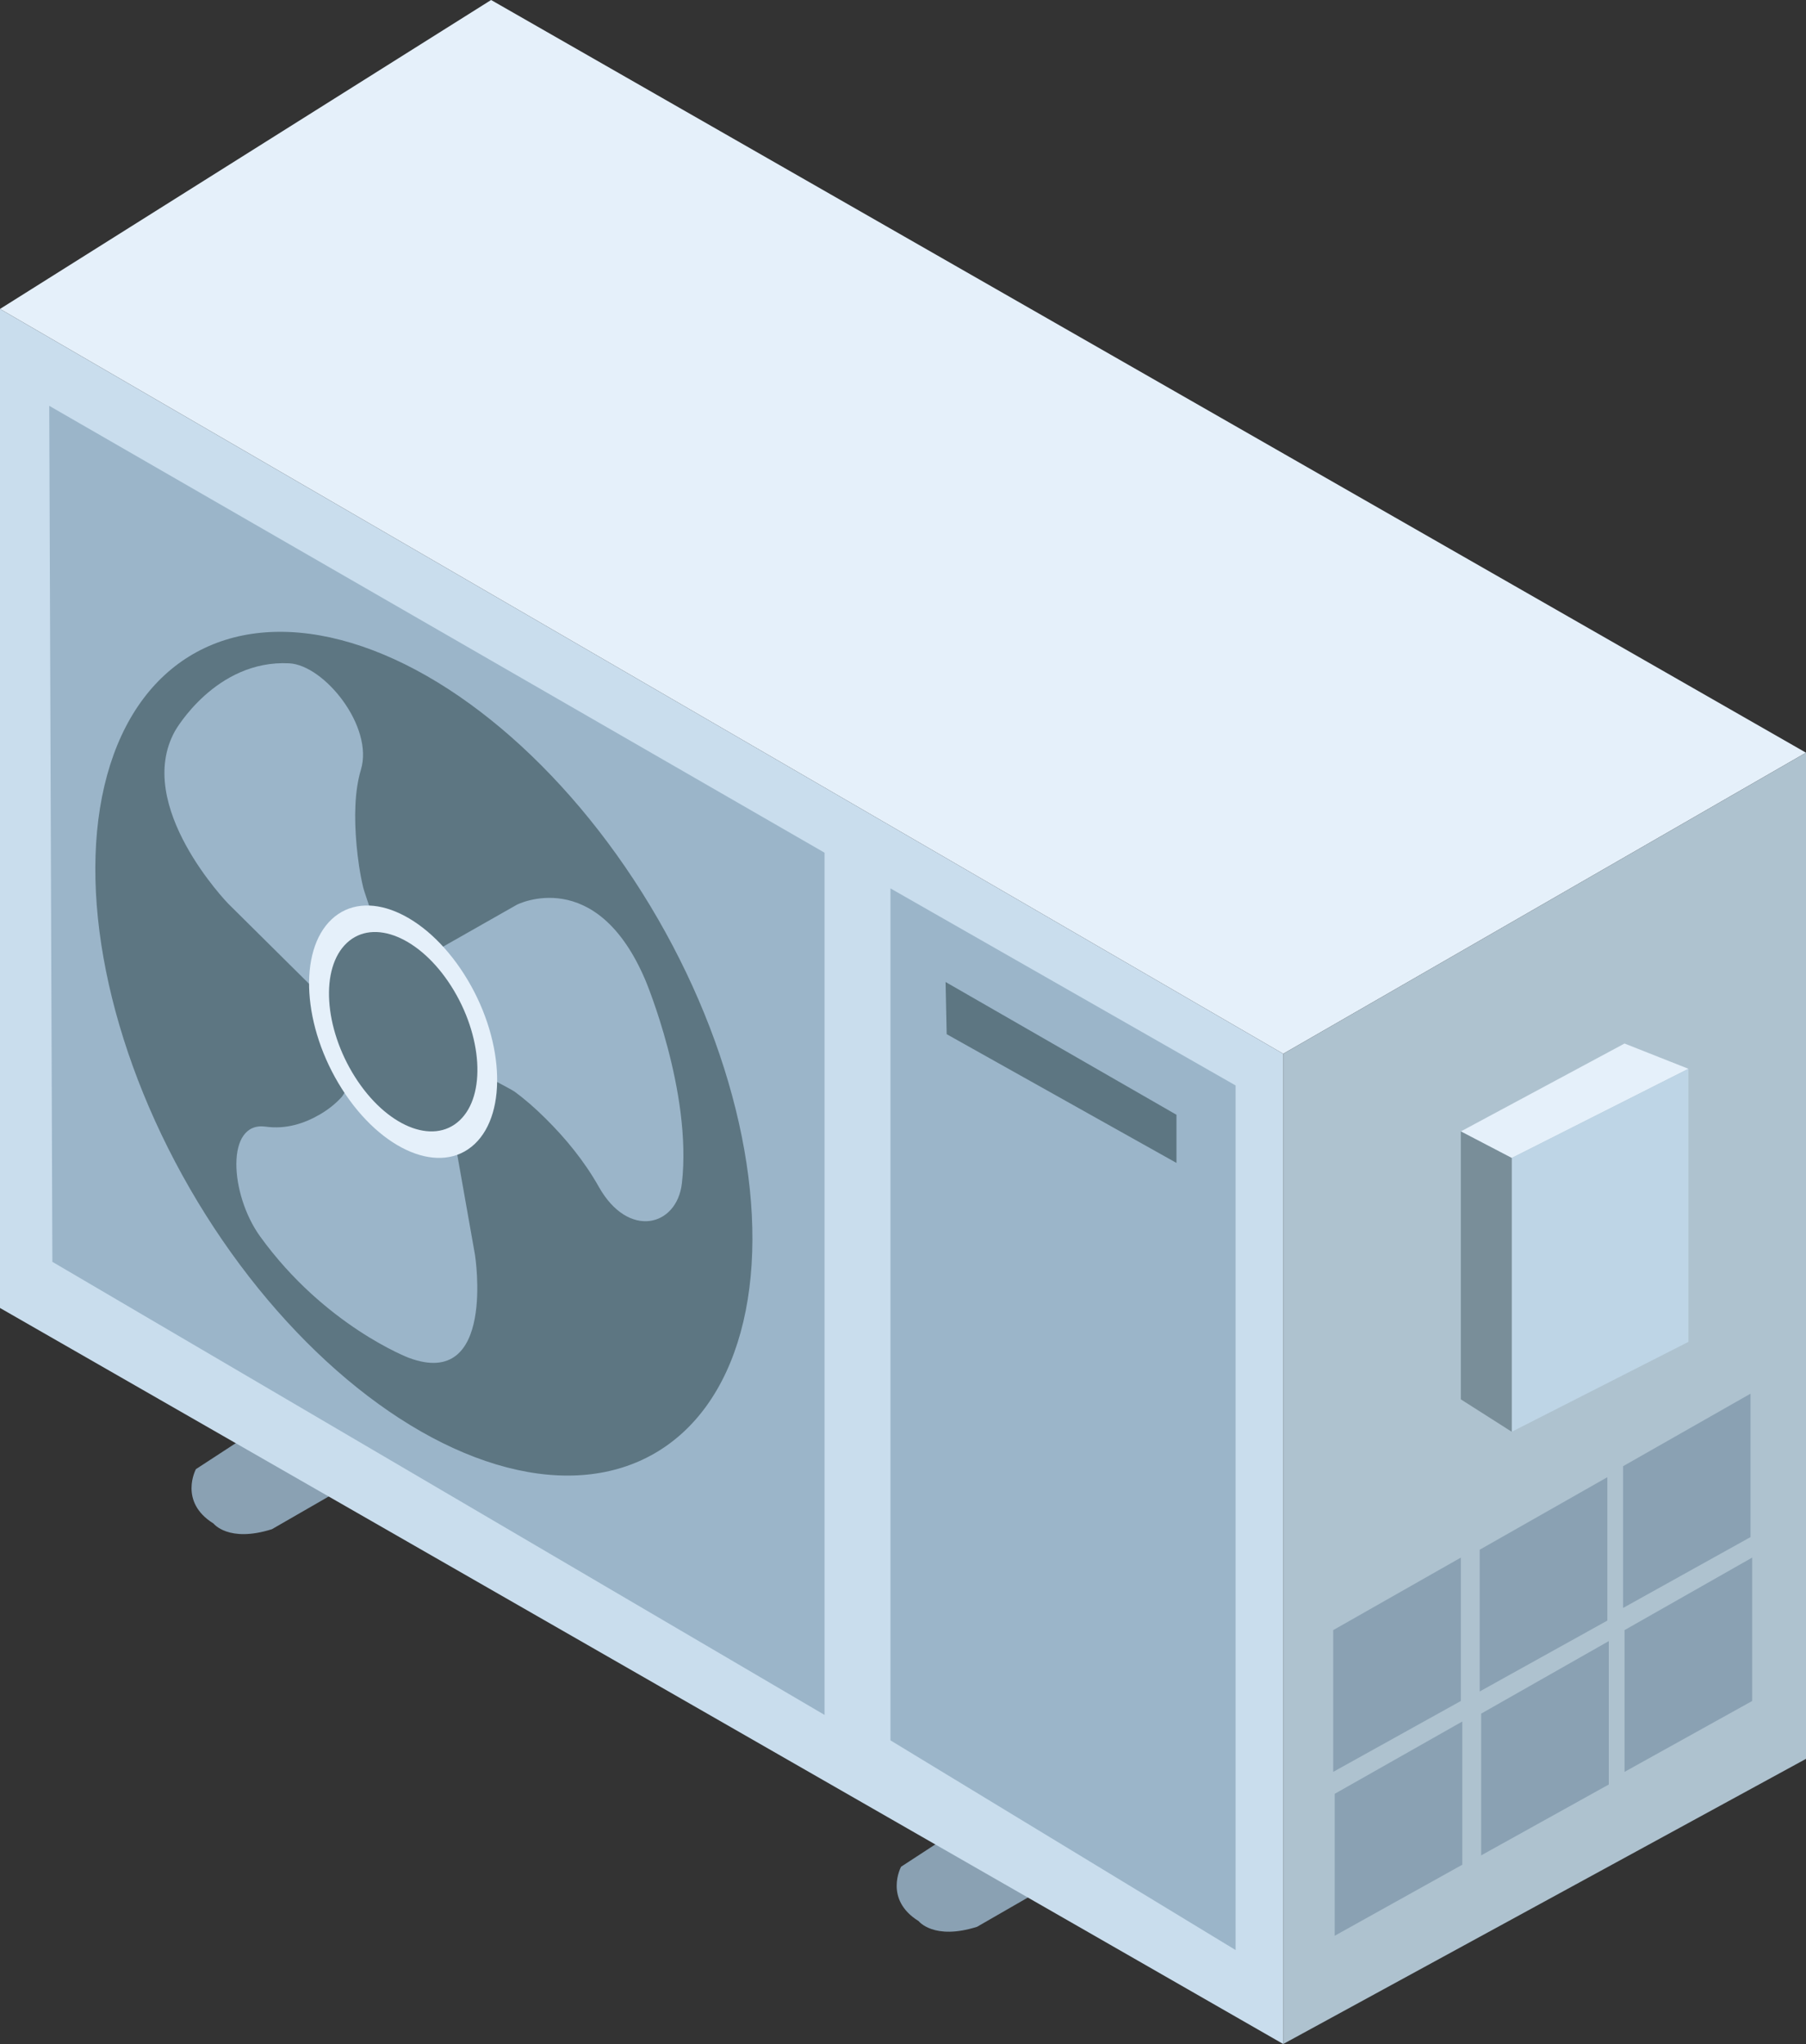
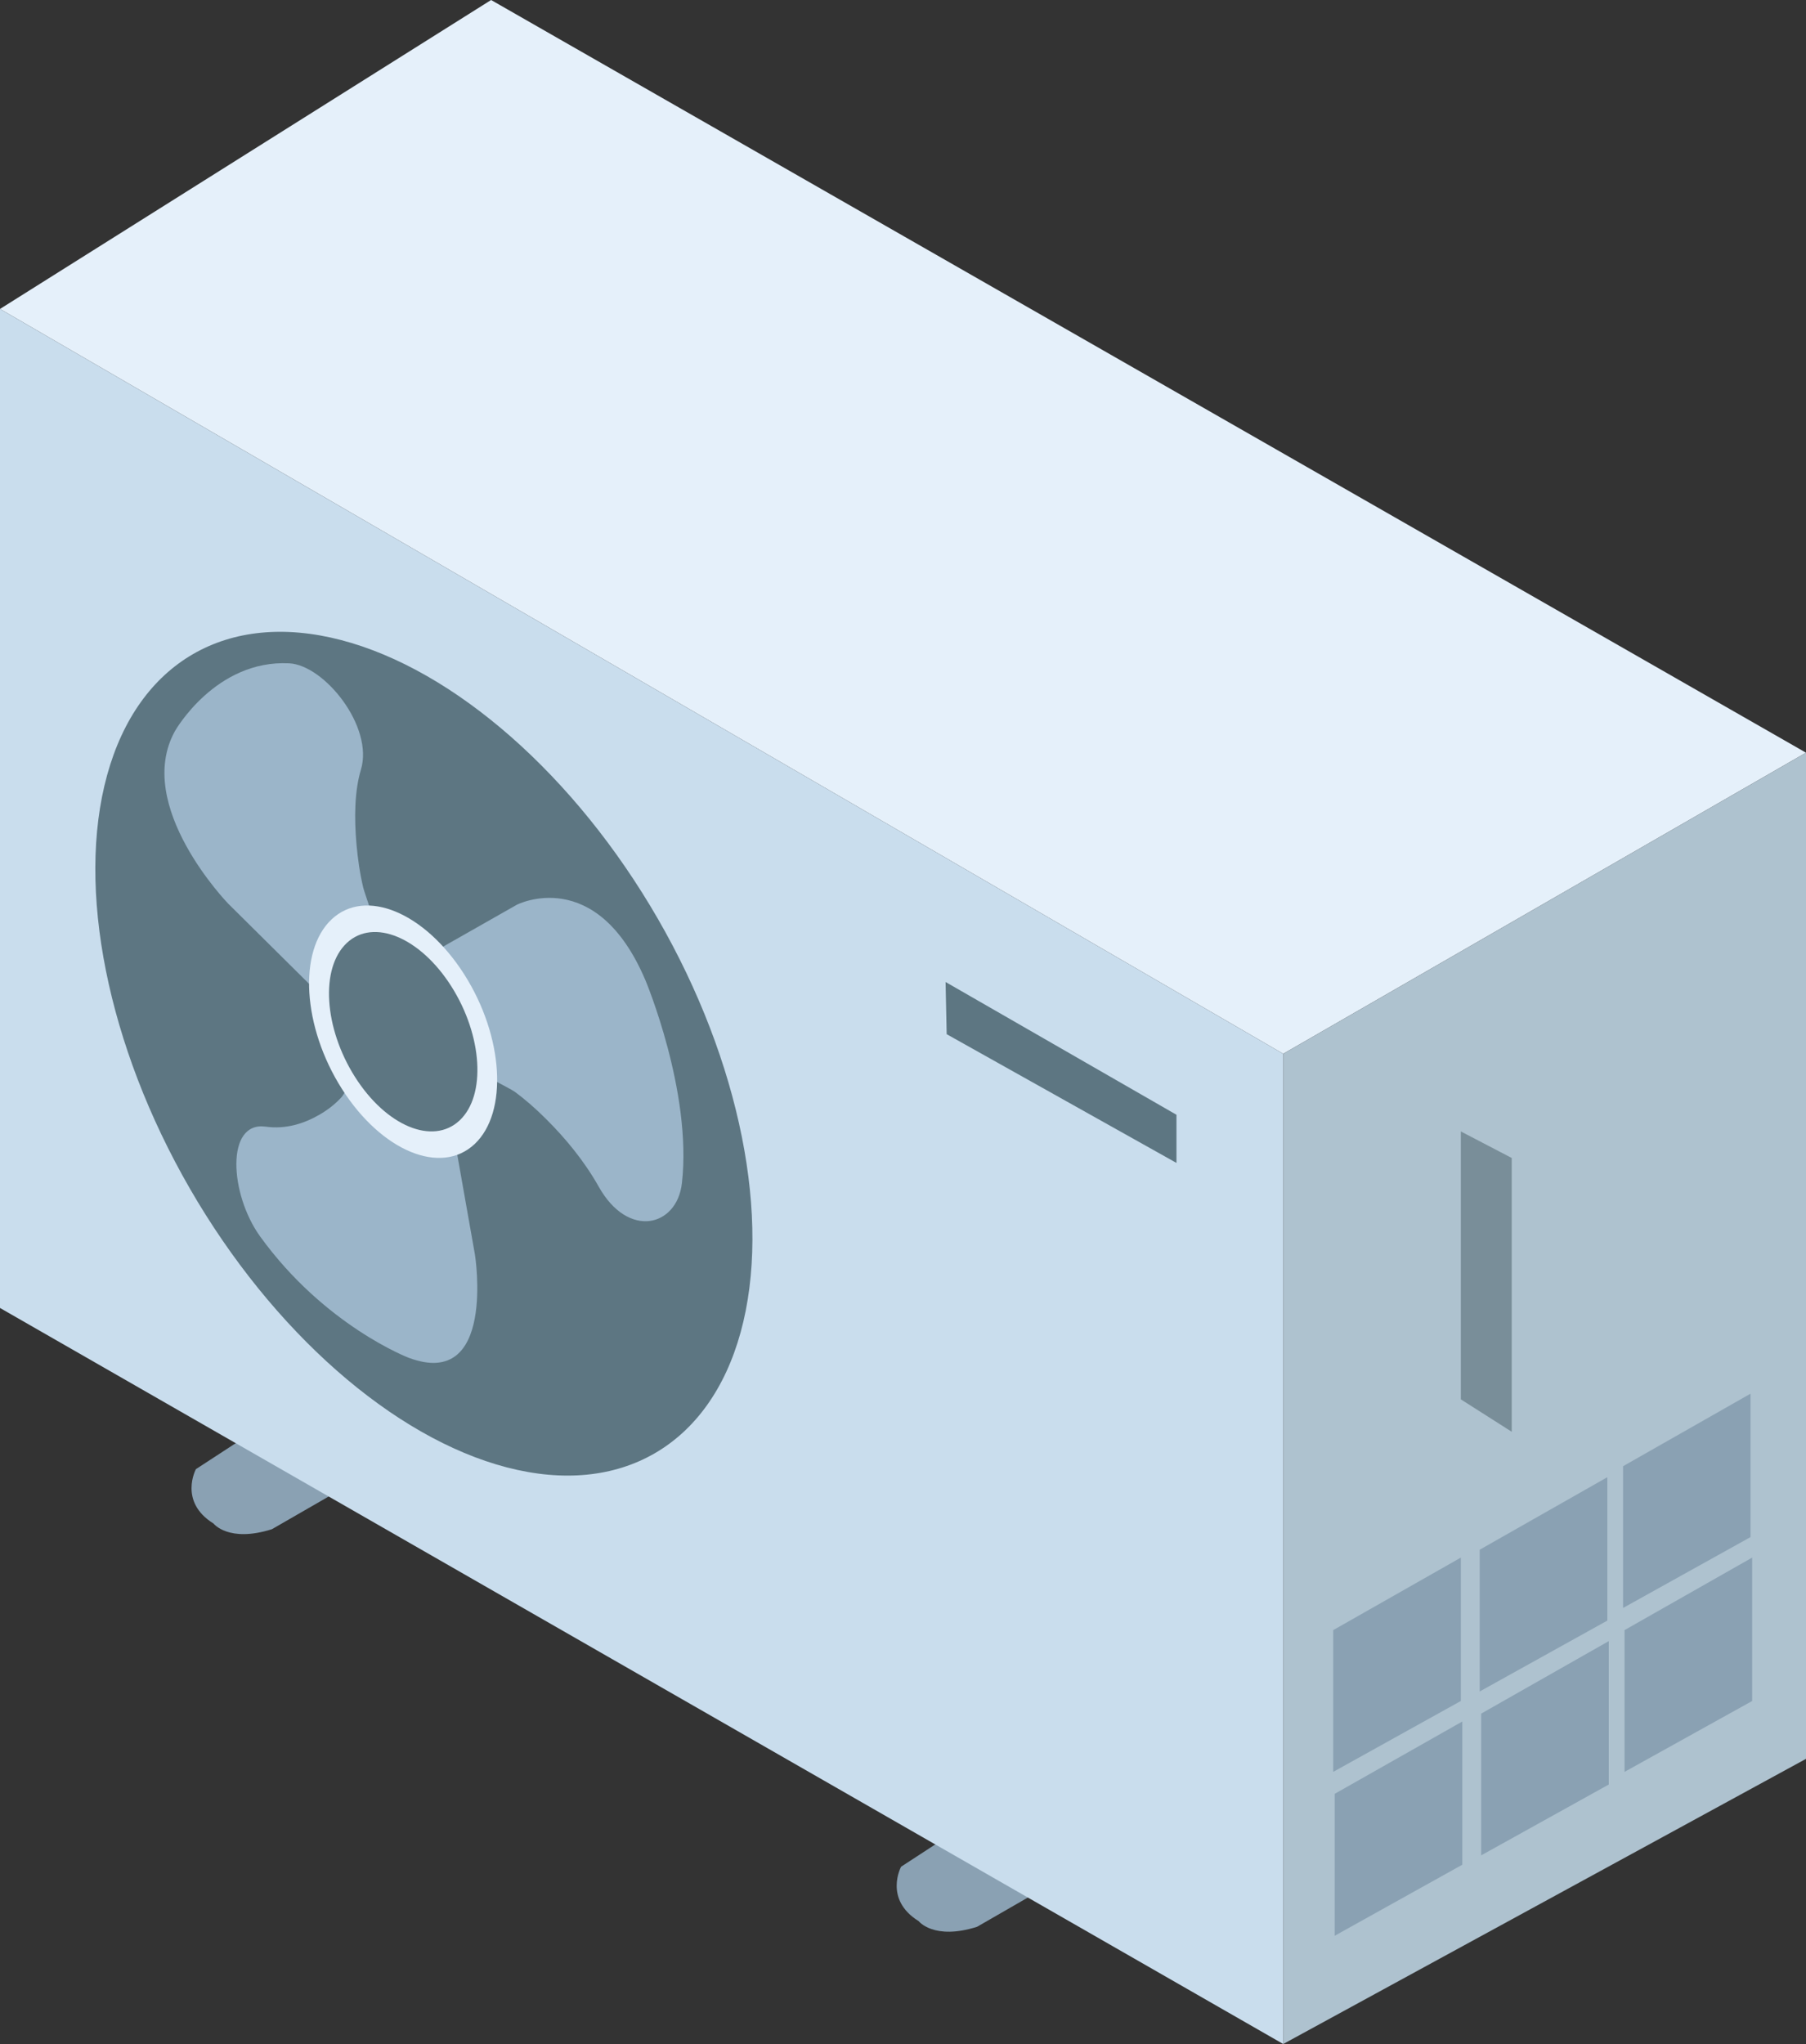
<svg xmlns="http://www.w3.org/2000/svg" id="Layer_2" data-name="Layer 2" viewBox="0 0 98.63 111.61">
  <rect x="0" y="0" width="98.63" height="111.61" fill="#333333" stroke="none" />
  <defs>
    <style>.cls-1{fill:#e5f0fa}.cls-3{fill:#9bb5c9}.cls-5{fill:#8aa1b3}.cls-6{fill:#5d7682}</style>
  </defs>
  <g id="Layer_2-2" data-name="Layer 2">
    <path d="m52.4 99.85-3.19 2.08s-.96 1.78.96 2.97c0 0 .82 1.06 3.19.31l3.63-2.09-4.6-3.26ZM13.89 78.14l-3.19 2.08s-.96 1.78.96 2.97c0 0 .82 1.06 3.19.31l3.63-2.09-4.6-3.26Z" class="cls-5" />
    <path d="m0 16.87 70.08 40.67L98.63 41.1 26.82 0 0 16.87z" class="cls-1" />
    <path d="M70.08 57.54v54.07l28.55-15.57V41.1L70.08 57.54z" style="fill:#aec2cf" />
    <path d="M70.08 57.54 0 16.87v54.55l70.08 40.19V57.54z" style="fill:#c9dded" />
-     <path d="m2.69 22.16.17 46.74 42.17 24.74V46.56L2.69 22.16zm45.94 26.35v46.52l18.85 11.45V59.27L48.63 48.51z" class="cls-3" />
    <ellipse cx="23.15" cy="57.54" class="cls-6" rx="14.75" ry="25.2" transform="rotate(-30 23.142 57.54)" />
    <path d="m18.19 55.02-5.73-5.68S7.28 44 9.56 39.91c0 0 2.21-3.9 6.24-3.69 1.91.1 4.62 3.45 3.91 5.81-.35 1.17-.37 2.63-.24 4.09.07.77.18 1.56.37 2.36.07.28.84 2.46.81 2.52l-2.46 4.02Zm5.41-2.99 4.63-2.63s4.33-2.21 7.02 4.13c0 0 2.56 6.08 1.99 11.08-.27 2.37-2.93 3.06-4.54.19-.8-1.42-1.83-2.66-2.89-3.71-.56-.56-1.13-1.06-1.72-1.49-.21-.15-1.84-.97-1.88-1.06l-2.61-6.51Zm.9 8.35 1.44 8.14s1.17 7.41-3.62 5.62c0 0-4.59-1.75-8.11-6.62-1.67-2.31-1.9-6.31.3-6 1.09.15 2.08-.16 2.93-.65.45-.26.87-.58 1.23-.98.13-.14.87-1.57.93-1.54l4.9 2.02Z" class="cls-3" />
    <path d="M25.35 53.2c2.16 3.39 2.41 7.54.57 9.27s-5.08.39-7.24-3-2.41-7.54-.57-9.27 5.08-.39 7.24 3Z" class="cls-1" />
    <path d="M24.65 53.86c1.7 2.68 1.91 5.95.45 7.32s-4.01.31-5.71-2.37c-1.7-2.68-1.91-5.95-.45-7.32s4.01-.31 5.71 2.37Zm26.99-.24 12.61 7.25v2.63L51.7 56.47l-.06-2.85z" class="cls-6" />
    <path d="M72.81 89.01v7.74l6.97-3.87v-7.83l-6.97 3.96zm8-4.39v7.74l6.97-3.87v-7.83l-6.97 3.96zm7.83-4.56v7.74l6.96-3.87V76.1l-6.96 3.96zM72.89 97.95v7.75l6.97-3.88V94l-6.97 3.95zm8-4.38v7.74l6.97-3.87v-7.83l-6.97 3.96zm7.83-4.56v7.74l6.97-3.87v-7.83l-6.97 3.96z" class="cls-5" />
-     <path d="m79.78 61.78 2.78 1.45 9.65-4.87-3.49-1.38-8.94 4.8z" class="cls-1" />
-     <path d="M82.56 63.23v14.95l9.65-4.91V58.36l-9.65 4.87z" style="fill:#bed5e6" />
    <path d="M79.78 61.78v14.63l2.78 1.77V63.23l-2.78-1.45z" style="fill:#798e99" />
  </g>
</svg>